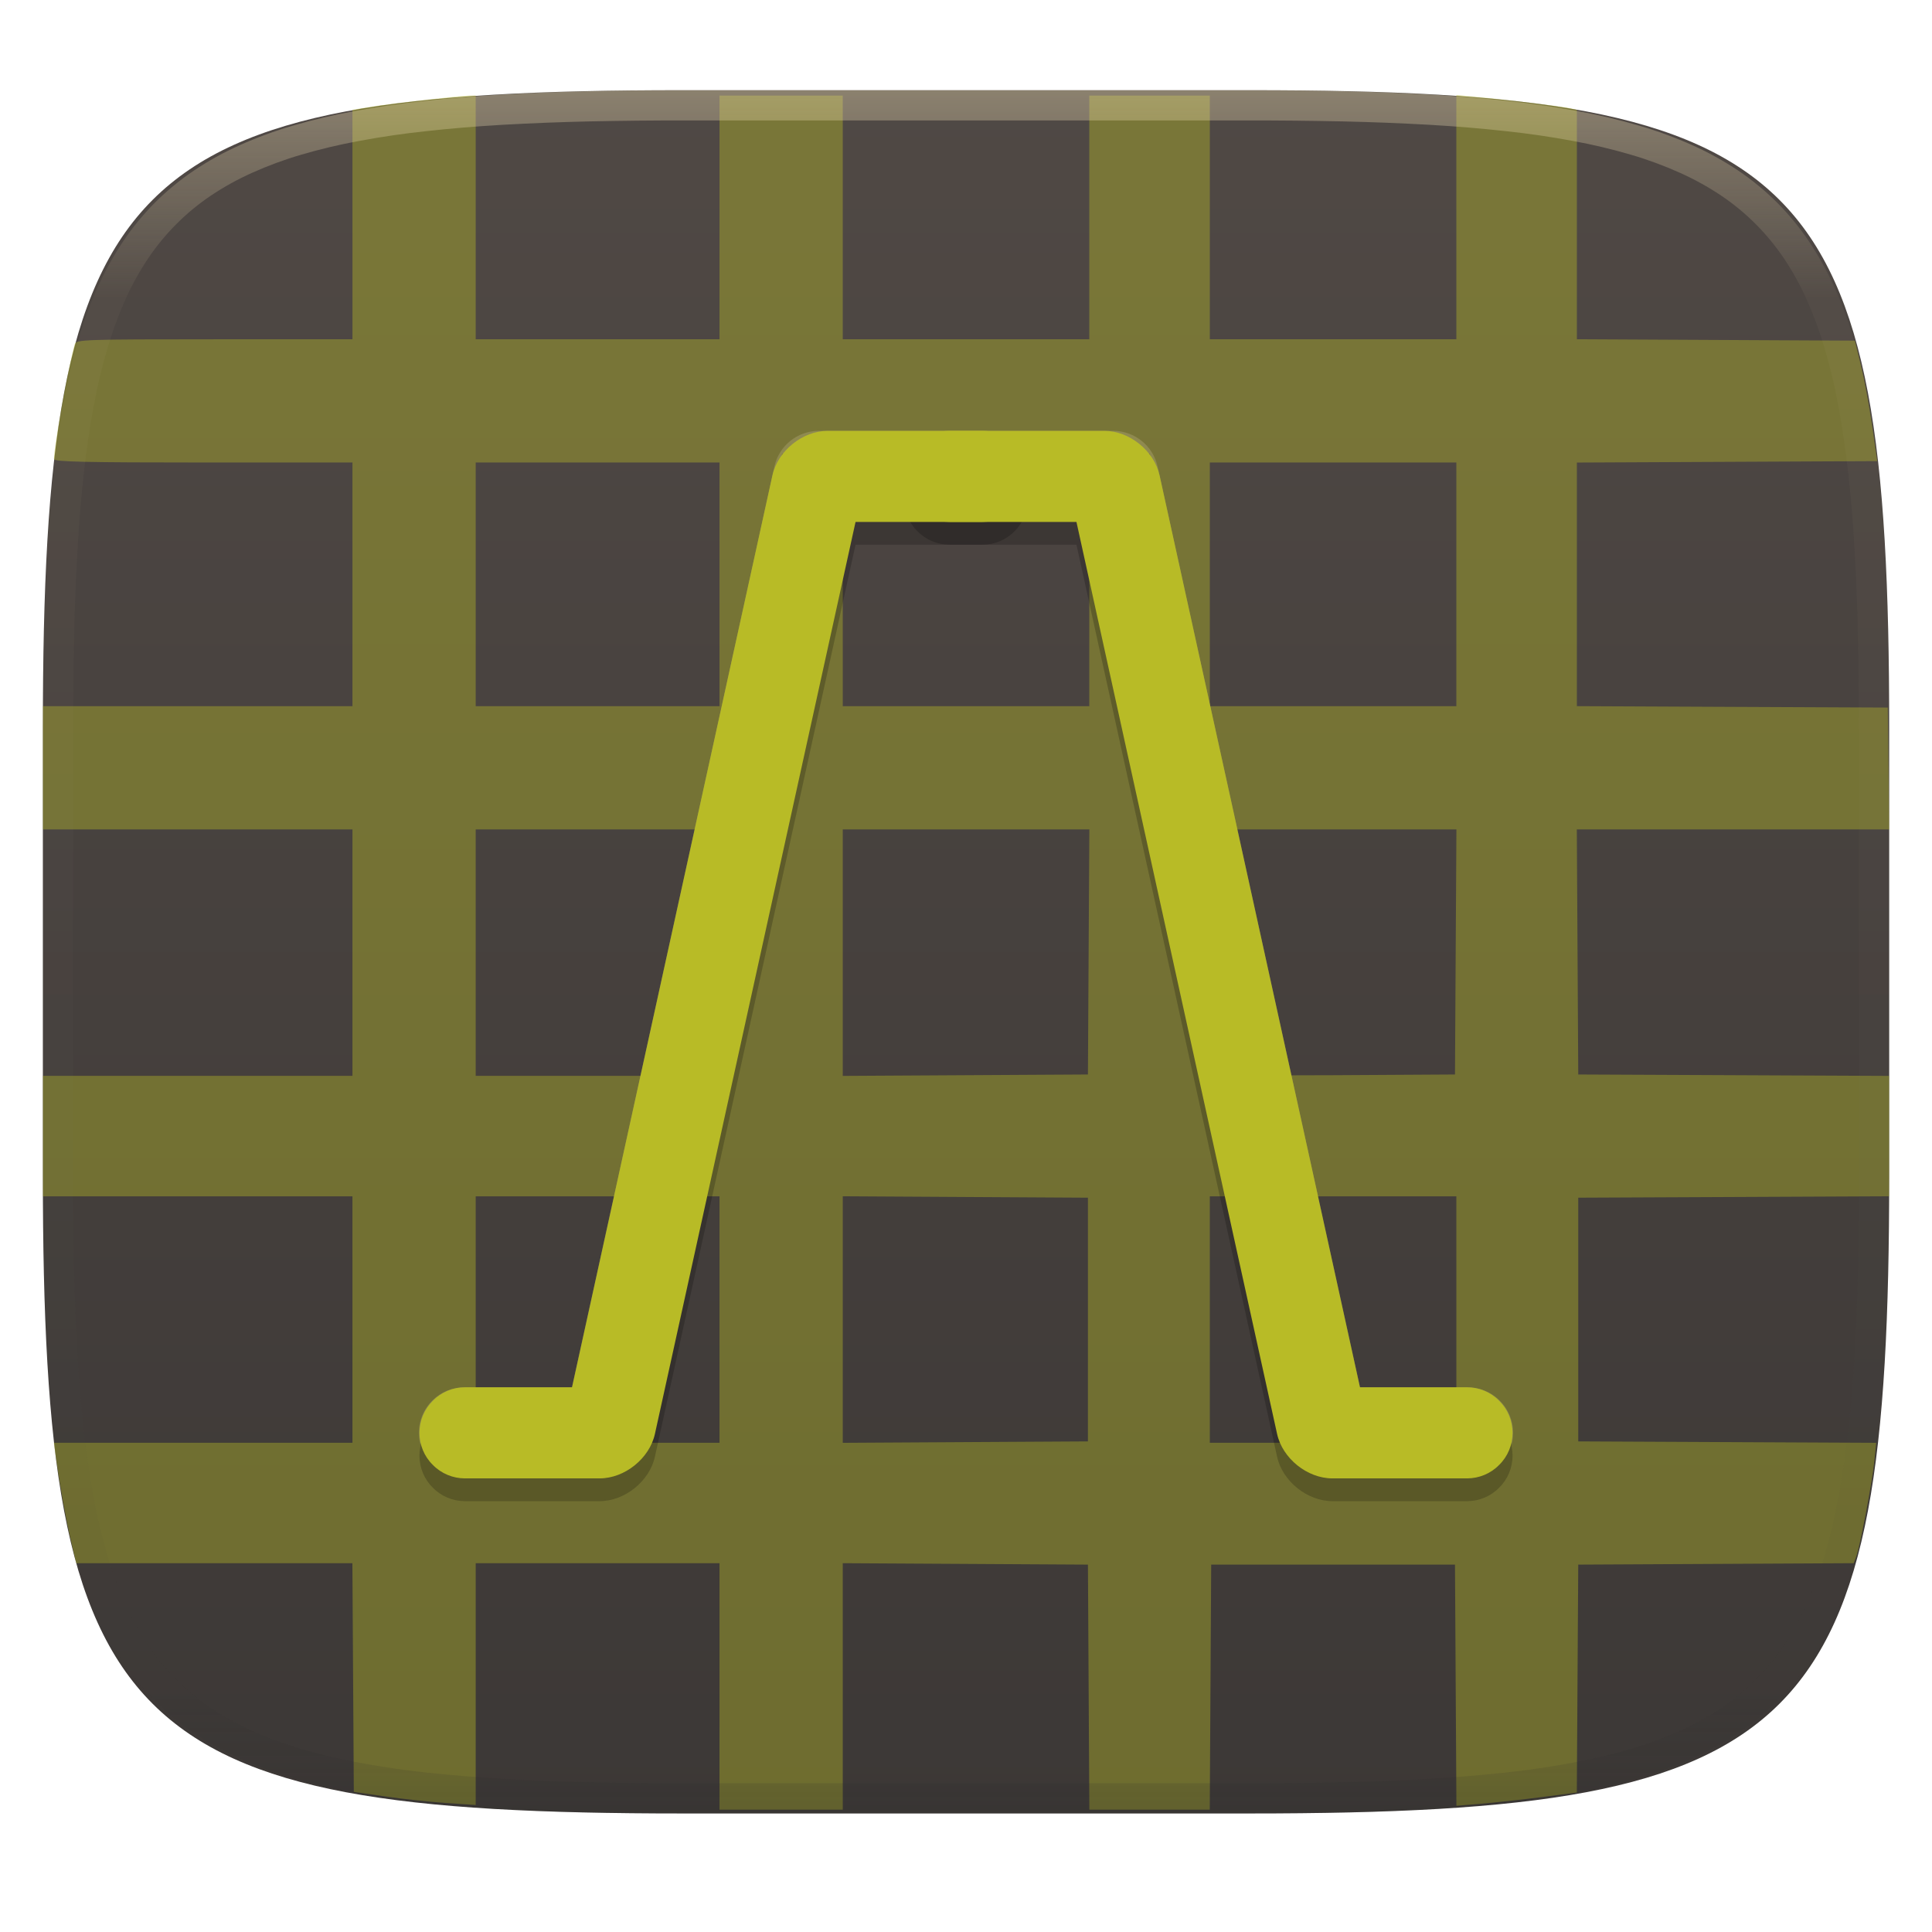
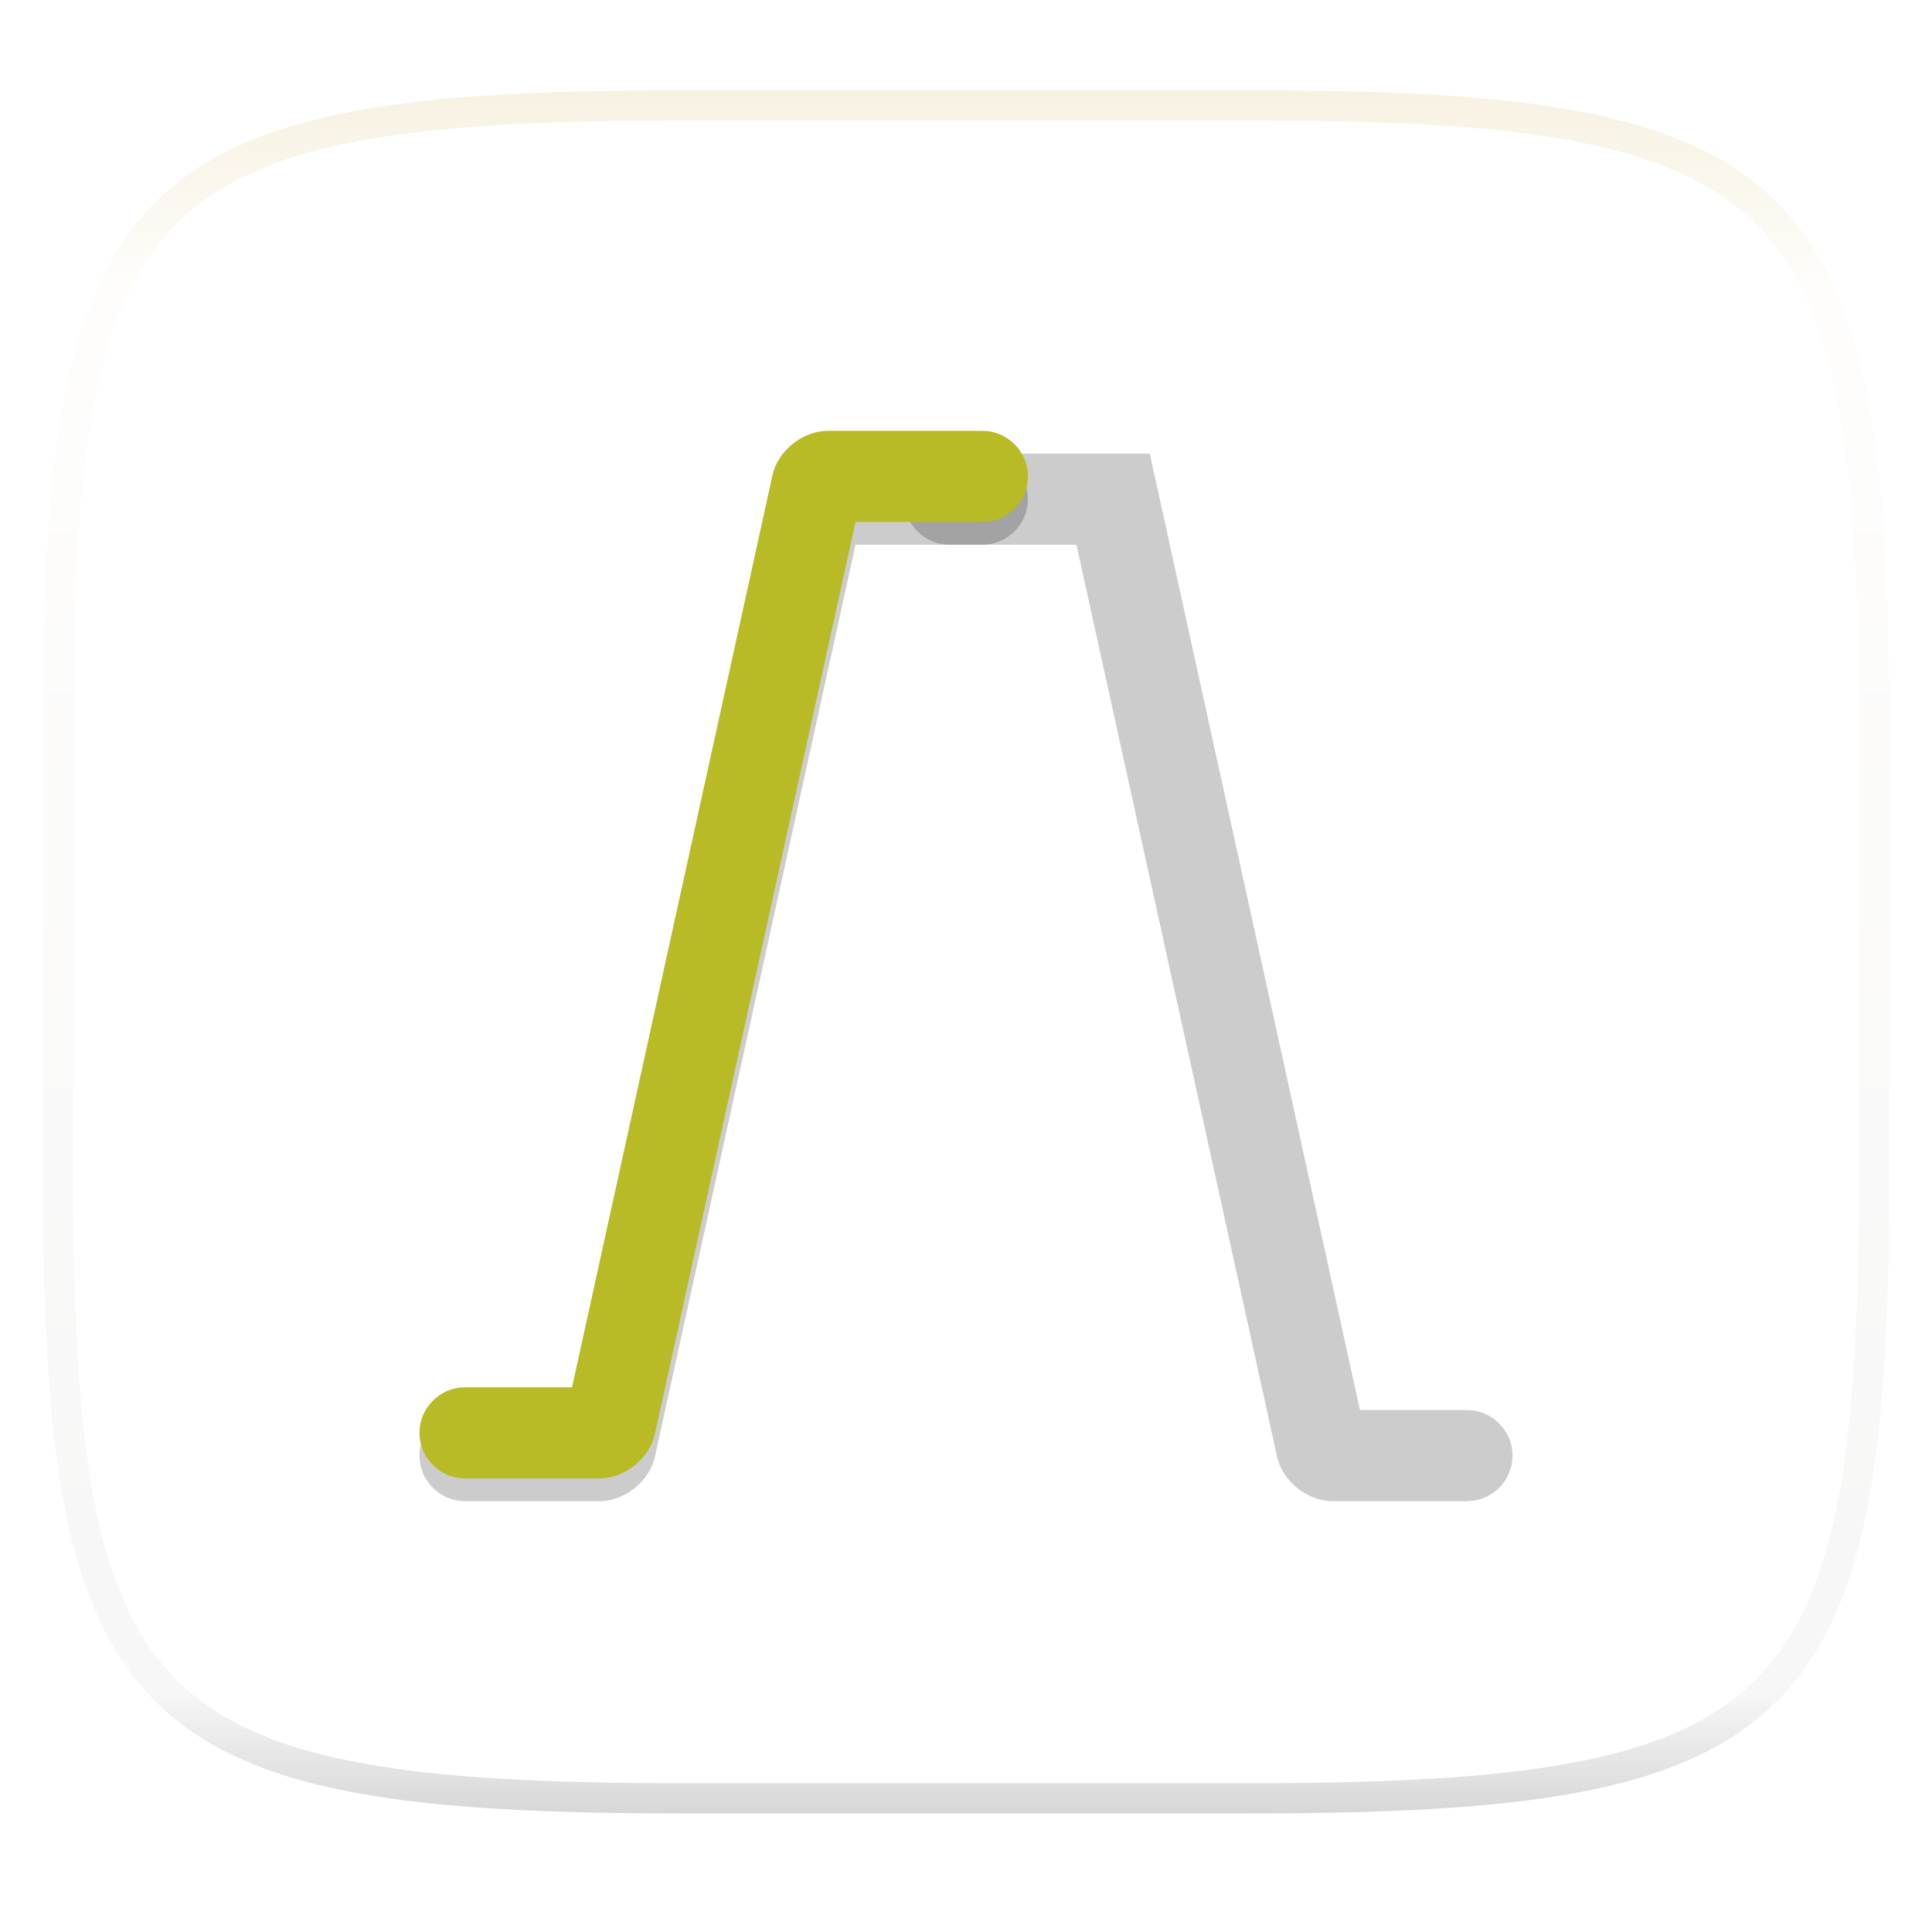
<svg xmlns="http://www.w3.org/2000/svg" style="isolation:isolate" width="256" height="256" viewBox="0 0 256 256">
  <g filter="url(#nnA0ElDKSmY5XI8GmFMYs2nz1vhVSYf6)">
    <linearGradient id="_lgradient_191" x1="0" x2="0" y1="0" y2="1" gradientTransform="matrix(244.648,0,0,228.338,5.68,11.952)" gradientUnits="userSpaceOnUse">
      <stop offset="0%" style="stop-color:#504945" />
      <stop offset="100%" style="stop-color:#3c3836" />
    </linearGradient>
-     <path fill="url(#_lgradient_191)" d="M 165.689 11.952 C 239.745 11.952 250.328 22.509 250.328 96.495 L 250.328 155.746 C 250.328 229.733 239.745 240.29 165.689 240.29 L 90.319 240.29 C 16.264 240.29 5.68 229.733 5.68 155.746 L 5.68 96.495 C 5.68 22.509 16.264 11.952 90.319 11.952 L 165.689 11.952 Z" />
  </g>
  <g opacity=".4">
-     <path fill="#b8bb26" d="M 95.338 223.465 L 95.338 207.138 L 79.186 207.138 L 63.034 207.138 L 63.034 223.154 L 63.034 239.17 L 59.132 238.909 C 56.986 238.765 53.352 238.374 51.056 238.041 L 46.882 237.434 L 46.787 222.286 L 46.693 207.138 L 28.397 207.138 L 10.102 207.138 L 9.365 203.964 C 8.695 201.08 7.924 196.779 7.348 192.716 L 7.129 191.174 L 26.915 191.174 L 46.701 191.174 L 46.701 174.847 L 46.701 158.52 L 26.193 158.52 L 5.686 158.52 L 5.686 150.538 L 5.686 142.556 L 26.193 142.556 L 46.701 142.556 L 46.701 126.229 L 46.701 109.902 L 26.193 109.902 L 5.686 109.902 L 5.686 101.738 L 5.686 93.575 L 26.193 93.575 L 46.701 93.575 L 46.701 77.429 L 46.701 61.284 L 26.919 61.284 C 11.334 61.284 7.139 61.188 7.142 60.83 C 7.156 59.101 9.139 48.153 9.901 45.592 C 10.078 44.998 11.276 44.957 28.396 44.957 L 46.701 44.957 L 46.701 29.751 L 46.701 14.545 L 49.151 14.144 C 51.875 13.698 60.943 12.675 62.217 12.669 L 63.034 12.666 L 63.034 28.811 L 63.034 44.957 L 79.186 44.957 L 95.338 44.957 L 95.338 28.811 L 95.338 12.666 L 103.504 12.666 L 111.671 12.666 L 111.671 28.811 L 111.671 44.957 L 128.004 44.957 L 144.337 44.957 L 144.337 28.811 L 144.337 12.666 L 152.323 12.666 L 160.308 12.666 L 160.308 28.811 L 160.308 44.957 L 176.641 44.957 L 192.974 44.957 L 192.974 28.774 L 192.974 12.592 L 195.606 12.833 C 199.639 13.203 207.2 14.121 208.122 14.352 L 208.945 14.558 L 208.945 29.754 L 208.945 44.95 L 227.365 45.044 L 245.785 45.138 L 246.584 48.405 C 247.024 50.202 247.689 53.794 248.062 56.387 L 248.74 61.102 L 228.842 61.196 L 208.945 61.29 L 208.945 77.429 L 208.945 93.569 L 229.543 93.663 L 250.141 93.756 L 250.238 101.829 L 250.336 109.902 L 229.637 109.902 L 208.937 109.902 L 209.032 126.138 L 209.126 142.375 L 229.724 142.468 L 250.322 142.562 L 250.322 150.538 L 250.322 158.514 L 229.724 158.608 L 209.126 158.701 L 209.126 174.847 L 209.126 190.993 L 228.866 191.086 L 248.607 191.18 L 248.357 193.626 C 248.068 196.451 246.454 204.949 245.959 206.25 L 245.624 207.131 L 227.375 207.225 L 209.126 207.319 L 209.031 222.421 L 208.937 237.522 L 204.313 238.12 C 201.77 238.448 198.18 238.843 196.335 238.997 L 192.982 239.277 L 192.887 223.298 L 192.793 207.319 L 176.641 207.319 L 160.489 207.319 L 160.395 223.556 L 160.3 239.792 L 152.322 239.792 L 144.345 239.792 L 144.25 223.556 L 144.156 207.319 L 127.913 207.225 L 111.671 207.131 L 111.671 223.461 L 111.671 239.792 L 103.504 239.792 L 95.337 239.792 L 95.338 223.465 Z M 95.338 174.847 L 95.338 158.52 L 79.186 158.52 L 63.034 158.52 L 63.034 174.847 L 63.034 191.174 L 79.186 191.174 L 95.338 191.174 L 95.338 174.847 Z M 144.156 174.847 L 144.156 158.702 L 127.913 158.607 L 111.671 158.513 L 111.671 174.847 L 111.671 191.182 L 127.913 191.087 L 144.156 190.993 L 144.156 174.847 Z M 192.974 174.847 L 192.974 158.52 L 176.641 158.52 L 160.308 158.52 L 160.308 174.847 L 160.308 191.174 L 176.641 191.174 L 192.974 191.174 L 192.974 174.847 Z M 95.338 126.229 L 95.338 109.902 L 79.186 109.902 L 63.034 109.902 L 63.034 126.229 L 63.034 142.556 L 79.186 142.556 L 95.338 142.556 L 95.338 126.229 Z M 144.25 126.138 L 144.345 109.902 L 128.008 109.902 L 111.671 109.902 L 111.671 126.233 L 111.671 142.563 L 127.913 142.469 L 144.156 142.375 L 144.25 126.138 Z M 192.887 126.138 L 192.982 109.902 L 176.645 109.902 L 160.308 109.902 L 160.308 125.987 C 160.308 134.834 160.418 142.183 160.553 142.318 C 160.689 142.453 167.998 142.521 176.796 142.469 L 192.793 142.375 L 192.887 126.138 Z M 95.338 77.429 L 95.338 61.284 L 79.186 61.284 L 63.034 61.284 L 63.034 77.429 L 63.034 93.575 L 79.186 93.575 L 95.338 93.575 L 95.338 77.429 Z M 144.337 77.429 L 144.337 61.284 L 128.004 61.284 L 111.671 61.284 L 111.671 77.429 L 111.671 93.575 L 128.004 93.575 L 144.337 93.575 L 144.337 77.429 Z M 192.974 77.429 L 192.974 61.284 L 176.641 61.284 L 160.308 61.284 L 160.308 77.429 L 160.308 93.575 L 176.641 93.575 L 192.974 93.575 L 192.974 77.429 Z" />
-   </g>
+     </g>
  <g opacity=".4">
    <linearGradient id="_lgradient_192" x1=".517" x2=".517" y1="0" y2="1" gradientTransform="matrix(244.65,0,0,228.34,5.68,11.95)" gradientUnits="userSpaceOnUse">
      <stop offset="0%" style="stop-color:#ebdbb2" />
      <stop offset="12.5%" stop-opacity=".098" style="stop-color:#ebdbb2" />
      <stop offset="92.5%" stop-opacity=".098" style="stop-color:#282828" />
      <stop offset="100%" stop-opacity=".498" style="stop-color:#282828" />
    </linearGradient>
    <path fill="url(#_lgradient_192)" fill-rule="evenodd" d="M 165.068 11.951 C 169.396 11.941 173.724 11.991 178.052 12.089 C 181.927 12.167 185.803 12.315 189.678 12.541 C 193.131 12.737 196.583 13.022 200.026 13.395 C 203.085 13.73 206.144 14.181 209.174 14.741 C 211.889 15.243 214.574 15.881 217.22 16.657 C 219.62 17.355 221.971 18.219 224.243 19.241 C 226.358 20.184 228.384 21.304 230.302 22.591 C 232.142 23.829 233.863 25.244 235.437 26.806 C 237.001 28.378 238.417 30.088 239.656 31.925 C 240.945 33.841 242.066 35.865 243.02 37.967 C 244.043 40.247 244.909 42.585 245.617 44.972 C 246.394 47.615 247.034 50.297 247.535 53.009 C 248.096 56.035 248.548 59.081 248.883 62.136 C 249.257 65.575 249.542 69.014 249.739 72.462 C 249.965 76.323 250.112 80.194 250.201 84.055 C 250.289 88.378 250.339 92.701 250.329 97.014 L 250.329 155.226 C 250.339 159.549 250.289 163.862 250.201 168.185 C 250.112 172.056 249.965 175.917 249.739 179.778 C 249.542 183.226 249.257 186.675 248.883 190.104 C 248.548 193.159 248.096 196.215 247.535 199.241 C 247.034 201.943 246.394 204.625 245.617 207.268 C 244.909 209.655 244.043 212.003 243.02 214.273 C 242.066 216.385 240.945 218.399 239.656 220.315 C 238.417 222.152 237.001 223.872 235.437 225.434 C 233.863 226.996 232.142 228.411 230.302 229.649 C 228.384 230.936 226.358 232.056 224.243 232.999 C 221.971 234.021 219.62 234.885 217.22 235.593 C 214.574 236.369 211.889 237.007 209.174 237.499 C 206.144 238.068 203.085 238.51 200.026 238.845 C 196.583 239.218 193.131 239.503 189.678 239.699 C 185.803 239.925 181.927 240.073 178.052 240.161 C 173.724 240.249 169.396 240.299 165.068 240.289 L 90.942 240.289 C 86.614 240.299 82.286 240.249 77.958 240.161 C 74.083 240.073 70.207 239.925 66.332 239.699 C 62.879 239.503 59.427 239.218 55.984 238.845 C 52.925 238.51 49.866 238.068 46.836 237.499 C 44.121 237.007 41.436 236.369 38.79 235.593 C 36.39 234.885 34.039 234.021 31.767 232.999 C 29.652 232.056 27.626 230.936 25.708 229.649 C 23.868 228.411 22.147 226.996 20.573 225.434 C 19.009 223.872 17.593 222.152 16.354 220.315 C 15.065 218.399 13.944 216.385 12.99 214.273 C 11.967 212.003 11.101 209.655 10.393 207.268 C 9.616 204.625 8.976 201.943 8.475 199.241 C 7.914 196.215 7.462 193.159 7.127 190.104 C 6.753 186.675 6.468 183.226 6.271 179.778 C 6.045 175.917 5.898 172.056 5.809 168.185 C 5.721 163.862 5.671 159.549 5.681 155.226 L 5.681 97.014 C 5.671 92.701 5.721 88.378 5.809 84.055 C 5.898 80.194 6.045 76.323 6.271 72.462 C 6.468 69.014 6.753 65.575 7.127 62.136 C 7.462 59.081 7.914 56.035 8.475 53.009 C 8.976 50.297 9.616 47.615 10.393 44.972 C 11.101 42.585 11.967 40.247 12.99 37.967 C 13.944 35.865 15.065 33.841 16.354 31.925 C 17.593 30.088 19.009 28.378 20.573 26.806 C 22.147 25.244 23.868 23.829 25.708 22.591 C 27.626 21.304 29.652 20.184 31.767 19.241 C 34.039 18.219 36.39 17.355 38.79 16.657 C 41.436 15.881 44.121 15.243 46.836 14.741 C 49.866 14.181 52.925 13.73 55.984 13.395 C 59.427 13.022 62.879 12.737 66.332 12.541 C 70.207 12.315 74.083 12.167 77.958 12.089 C 82.286 11.991 86.614 11.941 90.942 11.951 L 165.068 11.951 Z M 165.078 15.96 C 169.376 15.95 173.675 15.999 177.973 16.087 C 181.8 16.176 185.626 16.323 189.452 16.539 C 192.836 16.736 196.219 17.011 199.583 17.384 C 202.554 17.699 205.515 18.131 208.446 18.681 C 211.023 19.153 213.58 19.762 216.099 20.499 C 218.322 21.147 220.495 21.953 222.6 22.896 C 224.509 23.751 226.338 24.763 228.069 25.922 C 229.692 27.013 231.207 28.26 232.594 29.646 C 233.981 31.031 235.23 32.544 236.332 34.165 C 237.492 35.894 238.506 37.712 239.361 39.608 C 240.306 41.72 241.112 43.892 241.761 46.102 C 242.509 48.617 243.109 51.162 243.591 53.736 C 244.132 56.664 244.565 59.611 244.889 62.578 C 245.263 65.938 245.539 69.308 245.735 72.688 C 245.952 76.51 246.109 80.322 246.188 84.144 C 246.276 88.437 246.325 92.721 246.325 97.014 C 246.325 97.014 246.325 97.014 246.325 97.014 L 246.325 155.226 C 246.325 155.226 246.325 155.226 246.325 155.226 C 246.325 159.519 246.276 163.803 246.188 168.096 C 246.109 171.918 245.952 175.74 245.735 179.552 C 245.539 182.932 245.263 186.302 244.889 189.672 C 244.565 192.629 244.132 195.576 243.591 198.504 C 243.109 201.078 242.509 203.623 241.761 206.138 C 241.112 208.358 240.306 210.52 239.361 212.632 C 238.506 214.528 237.492 216.356 236.332 218.075 C 235.23 219.706 233.981 221.219 232.594 222.604 C 231.207 223.98 229.692 225.227 228.069 226.318 C 226.338 227.477 224.509 228.489 222.6 229.344 C 220.495 230.297 218.322 231.093 216.099 231.741 C 213.58 232.478 211.023 233.087 208.446 233.559 C 205.515 234.109 202.554 234.541 199.583 234.865 C 196.219 235.229 192.836 235.514 189.452 235.701 C 185.626 235.917 181.8 236.074 177.973 236.153 C 173.675 236.251 169.376 236.29 165.078 236.29 C 165.078 236.29 165.078 236.29 165.068 236.29 L 90.942 236.29 C 90.932 236.29 90.932 236.29 90.932 236.29 C 86.634 236.29 82.335 236.251 78.037 236.153 C 74.21 236.074 70.384 235.917 66.558 235.701 C 63.174 235.514 59.791 235.229 56.427 234.865 C 53.456 234.541 50.495 234.109 47.564 233.559 C 44.987 233.087 42.43 232.478 39.911 231.741 C 37.688 231.093 35.515 230.297 33.41 229.344 C 31.501 228.489 29.672 227.477 27.941 226.318 C 26.318 225.227 24.803 223.98 23.416 222.604 C 22.029 221.219 20.78 219.706 19.678 218.075 C 18.518 216.356 17.504 214.528 16.649 212.632 C 15.704 210.52 14.898 208.358 14.249 206.138 C 13.501 203.623 12.901 201.078 12.419 198.504 C 11.878 195.576 11.445 192.629 11.121 189.672 C 10.747 186.302 10.472 182.932 10.275 179.552 C 10.058 175.74 9.901 171.918 9.822 168.096 C 9.734 163.803 9.685 159.519 9.685 155.226 C 9.685 155.226 9.685 155.226 9.685 155.226 L 9.685 97.014 C 9.685 97.014 9.685 97.014 9.685 97.014 C 9.685 92.721 9.734 88.437 9.822 84.144 C 9.901 80.322 10.058 76.51 10.275 72.688 C 10.472 69.308 10.747 65.938 11.121 62.578 C 11.445 59.611 11.878 56.664 12.419 53.736 C 12.901 51.162 13.501 48.617 14.249 46.102 C 14.898 43.892 15.704 41.72 16.649 39.608 C 17.504 37.712 18.518 35.894 19.678 34.165 C 20.78 32.544 22.029 31.031 23.416 29.646 C 24.803 28.26 26.318 27.013 27.941 25.922 C 29.672 24.763 31.501 23.751 33.41 22.896 C 35.515 21.953 37.688 21.147 39.911 20.499 C 42.43 19.762 44.987 19.153 47.564 18.681 C 50.495 18.131 53.456 17.699 56.427 17.384 C 59.791 17.011 63.174 16.736 66.558 16.539 C 70.384 16.323 74.21 16.176 78.037 16.087 C 82.335 15.999 86.634 15.95 90.932 15.96 C 90.932 15.96 90.932 15.96 90.942 15.96 L 165.068 15.96 C 165.078 15.96 165.078 15.96 165.078 15.96 Z" />
  </g>
  <g>
    <g opacity=".2">
-       <path fill="#ebdbb2" d="M 108.504 57.088 C 105.671 57.089 103.219 59.06 102.61 61.827 L 75.789 183.824 L 61.615 183.824 C 59.734 183.799 57.95 184.653 56.788 186.132 C 55.627 187.611 55.222 189.547 55.692 191.368 C 56.387 188.674 58.833 186.805 61.615 186.842 L 75.789 186.842 L 102.61 64.844 C 103.219 62.077 105.671 60.106 108.504 60.106 L 125.831 60.106 L 130.169 60.106 L 147.496 60.106 C 150.329 60.106 152.781 62.077 153.39 64.844 L 180.211 186.842 L 194.385 186.842 C 197.167 186.805 199.613 188.674 200.308 191.368 C 200.778 189.547 200.373 187.611 199.212 186.132 C 198.05 184.653 196.266 183.799 194.385 183.824 L 180.211 183.824 L 153.39 61.827 C 152.781 59.06 150.329 57.089 147.496 57.088 L 130.169 57.088 L 125.831 57.088 L 108.504 57.088 Z" />
-     </g>
+       </g>
    <g opacity=".2">
      <path d="M 194.385 186.842 C 195.985 186.842 197.524 187.475 198.64 188.622 C 199.787 189.738 200.42 191.277 200.42 192.877 C 200.42 194.476 199.787 196.015 198.64 197.131 C 197.524 198.278 195.985 198.912 194.385 198.912 L 176.552 198.912 C 173.221 198.912 169.936 196.271 169.22 193.017 L 142.635 72.176 L 125.827 72.176 C 124.228 72.176 122.689 71.542 121.573 70.396 C 120.426 69.279 119.792 67.74 119.792 66.141 C 119.792 64.542 120.426 63.003 121.573 61.886 C 122.689 60.74 124.228 60.106 125.827 60.106 L 152.351 60.106 L 180.203 186.842 L 194.385 186.842 Z" />
    </g>
    <g opacity=".2">
      <path d="M 61.615 198.912 C 60.015 198.912 58.476 198.278 57.36 197.131 C 56.213 196.015 55.58 194.476 55.58 192.877 C 55.58 191.277 56.213 189.738 57.36 188.622 C 58.476 187.475 60.015 186.842 61.615 186.842 L 75.797 186.842 L 103.649 60.106 L 130.173 60.106 C 131.772 60.106 133.311 60.74 134.427 61.886 C 135.574 63.003 136.208 64.542 136.208 66.141 C 136.208 67.74 135.574 69.279 134.427 70.396 C 133.311 71.542 131.772 72.176 130.173 72.176 L 113.365 72.176 L 86.78 193.017 C 86.064 196.271 82.779 198.912 79.448 198.912 L 61.615 198.912 Z" />
    </g>
-     <path fill="#b8bb26" d="M 194.385 183.824 C 195.985 183.824 197.524 184.458 198.64 185.604 C 199.787 186.721 200.42 188.26 200.42 189.859 C 200.42 191.458 199.787 192.997 198.64 194.114 C 197.524 195.26 195.985 195.894 194.385 195.894 L 176.552 195.894 C 173.221 195.894 169.936 193.253 169.22 190 L 142.635 69.158 L 125.827 69.158 C 124.228 69.158 122.689 68.525 121.573 67.378 C 120.426 66.262 119.792 64.723 119.792 63.123 C 119.792 61.524 120.426 59.985 121.573 58.869 C 122.689 57.722 124.228 57.088 125.827 57.088 L 146.316 57.088 C 149.647 57.088 152.932 59.73 153.647 62.983 L 180.203 183.824 L 194.385 183.824 Z" />
    <path fill="#b8bb26" d="M 61.615 195.894 C 60.015 195.894 58.476 195.26 57.36 194.114 C 56.213 192.997 55.58 191.458 55.58 189.859 C 55.58 188.26 56.213 186.721 57.36 185.604 C 58.476 184.458 60.015 183.824 61.615 183.824 L 75.797 183.824 L 102.353 62.983 C 103.068 59.73 106.353 57.088 109.684 57.088 L 130.173 57.088 C 131.772 57.088 133.311 57.722 134.427 58.869 C 135.574 59.985 136.208 61.524 136.208 63.123 C 136.208 64.723 135.574 66.262 134.427 67.378 C 133.311 68.525 131.772 69.158 130.173 69.158 L 113.365 69.158 L 86.78 190 C 86.064 193.253 82.779 195.894 79.448 195.894 L 61.615 195.894 Z" />
  </g>
</svg>